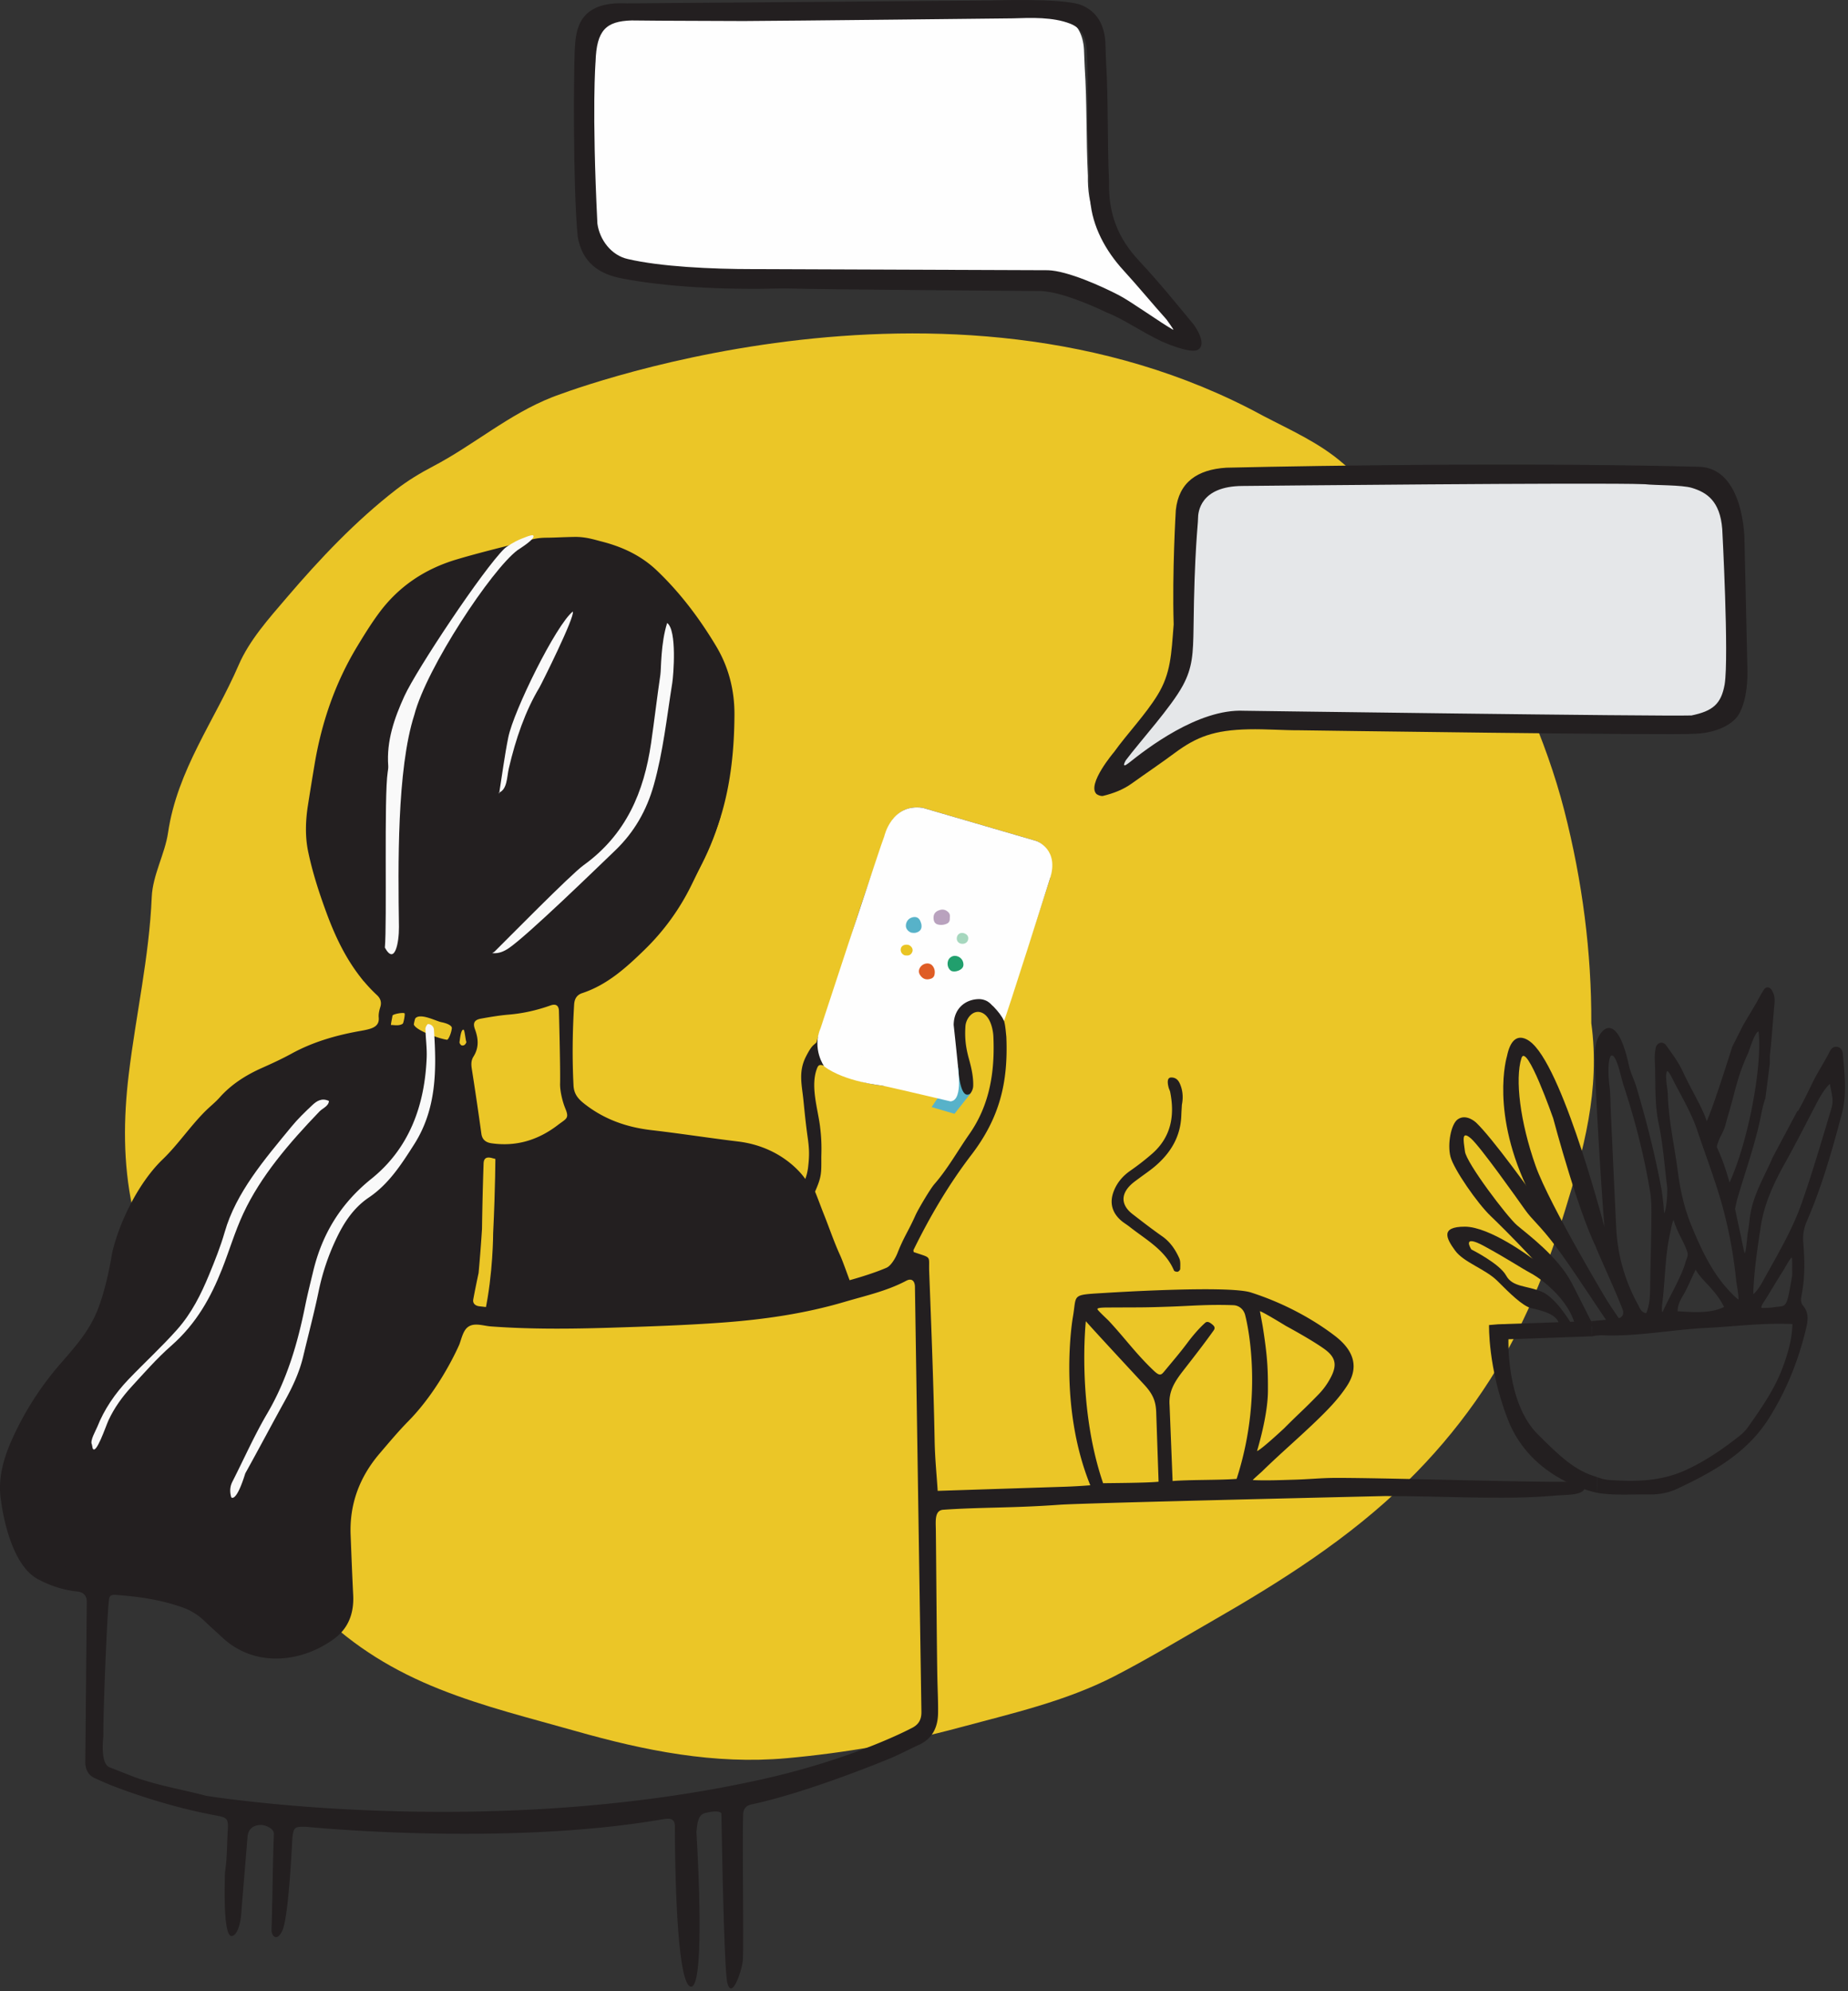
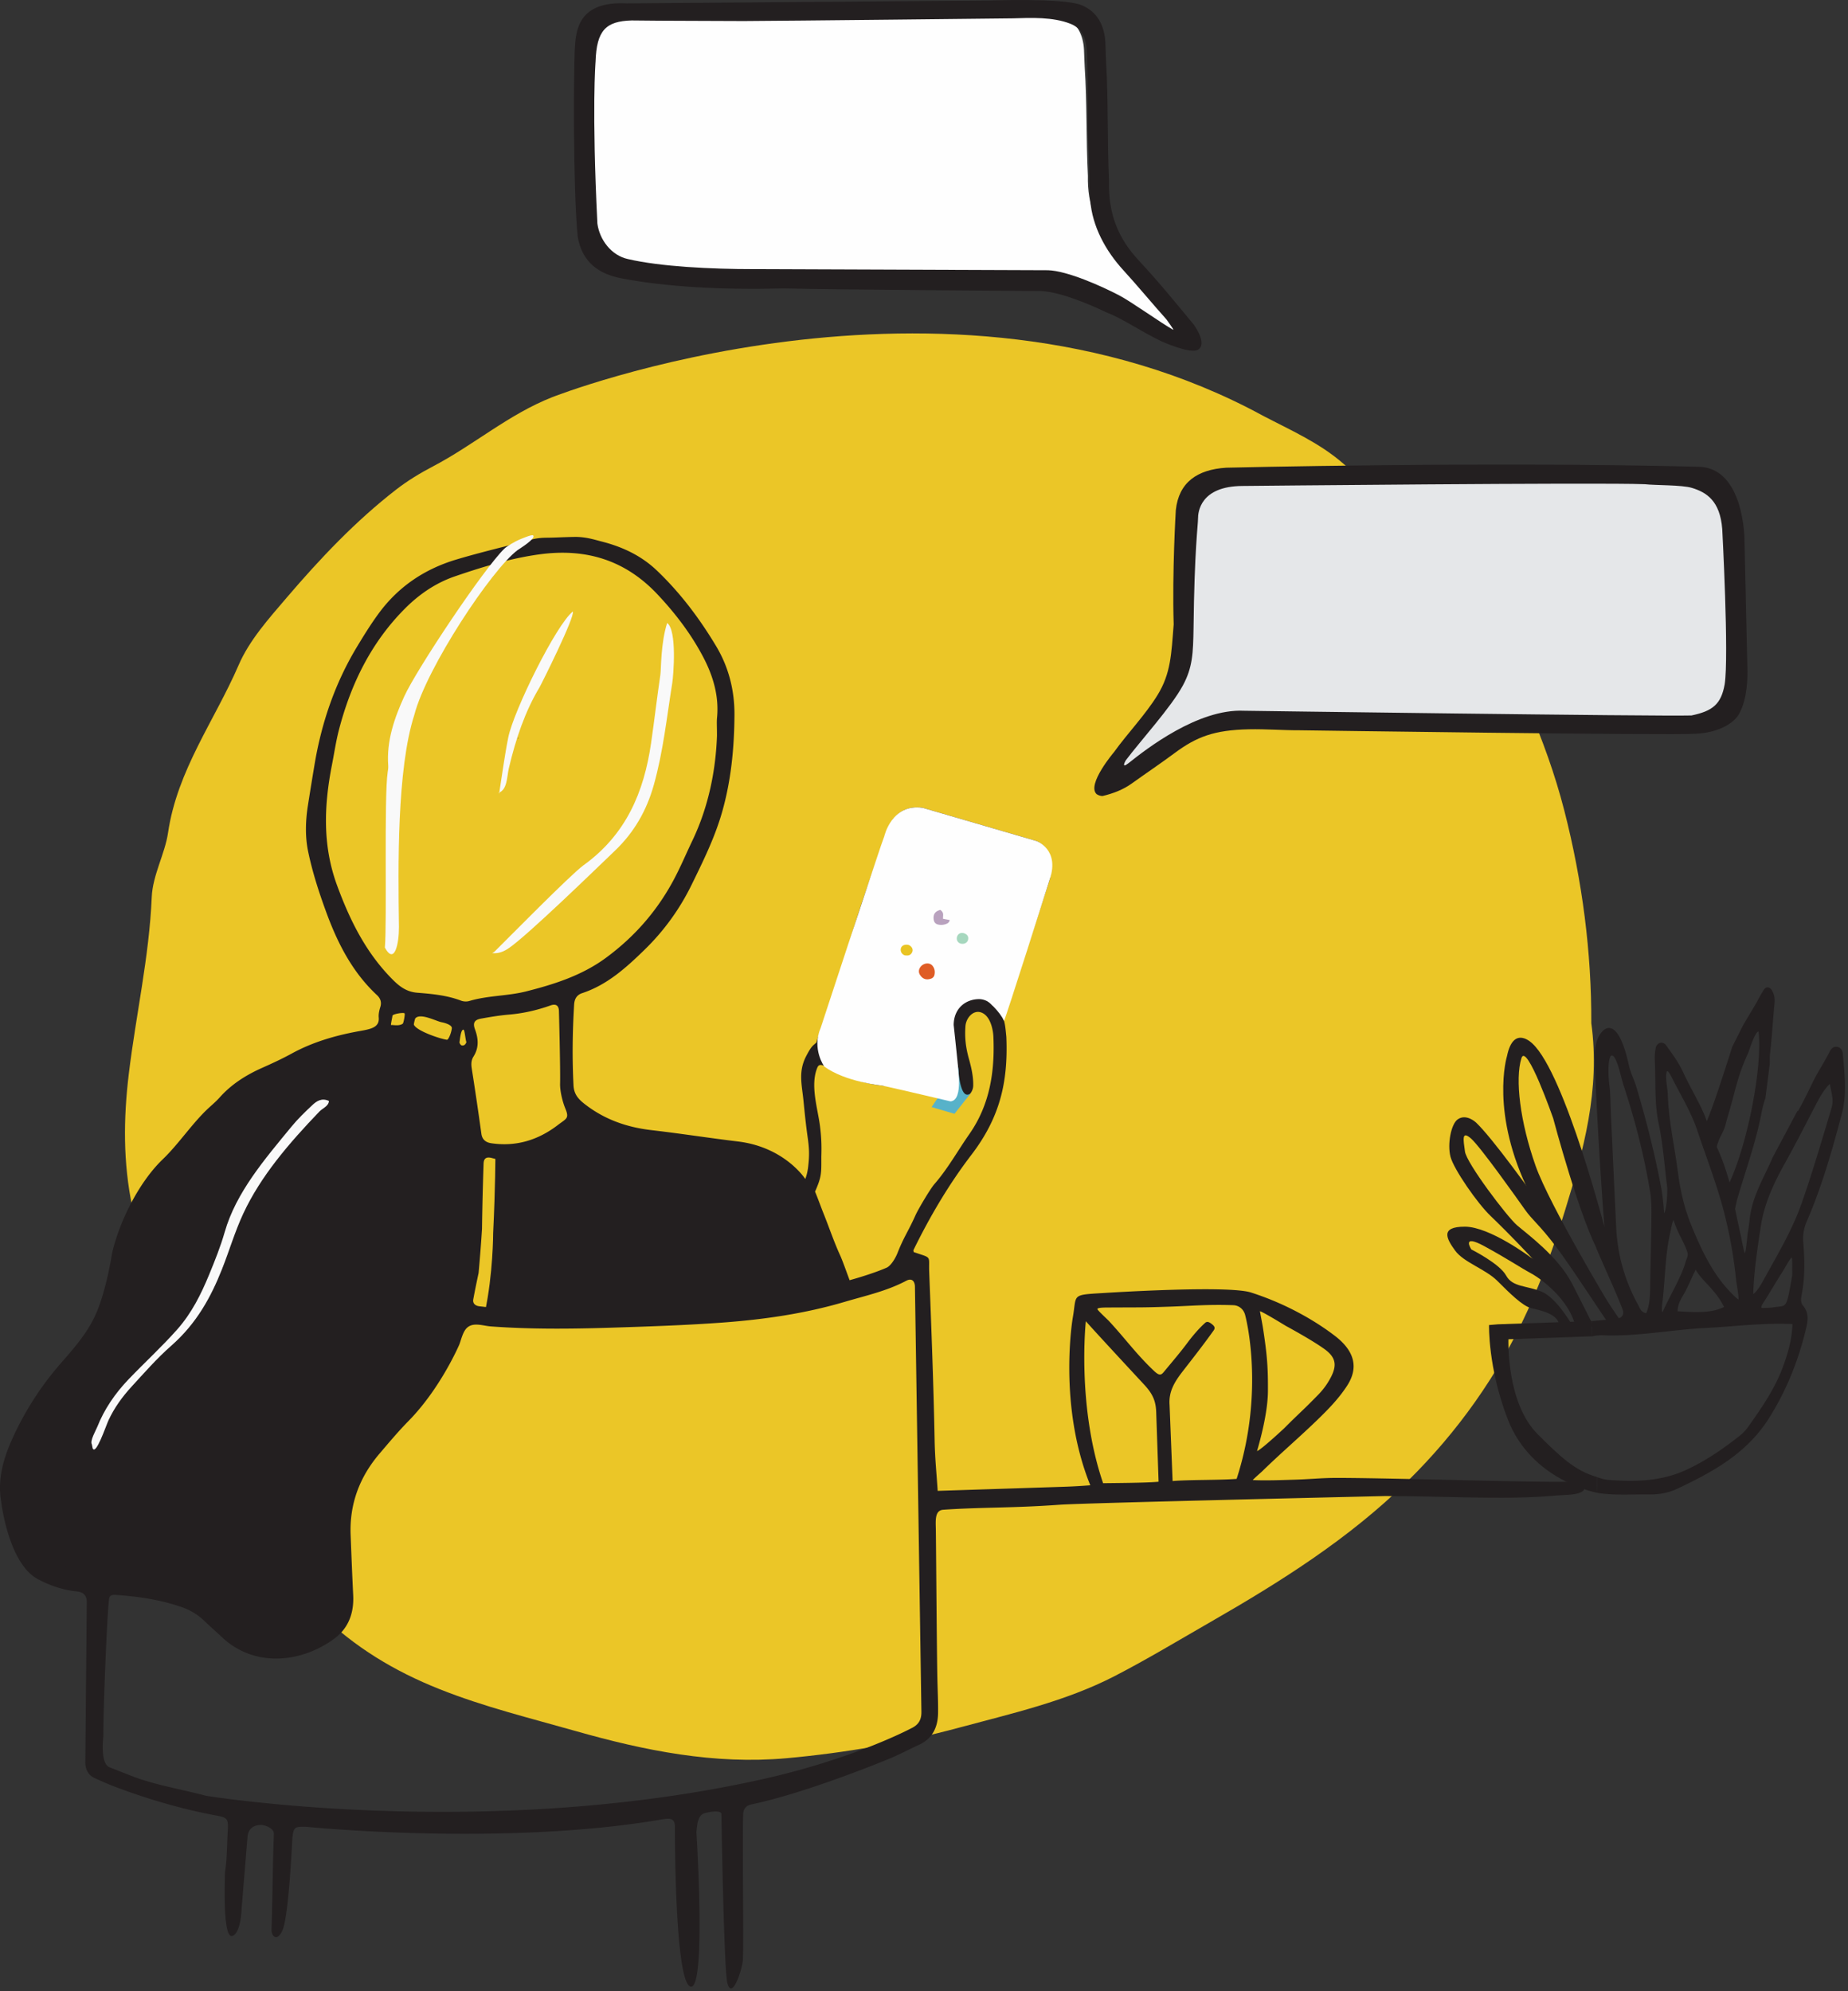
<svg xmlns="http://www.w3.org/2000/svg" width="207" height="223" viewBox="0 0 207 223">
  <rect x="0" y="0" width="207" height="223" fill="#333333" stroke="none" />
  <defs>
    <clipPath id="pl9ha">
      <path d="M0 60.13h177.528v162.562H0z" />
    </clipPath>
  </defs>
  <g>
    <g>
      <g>
        <path fill="#ebc627" d="M48.513 52.224c-1.432.75-2.84 1.6-4.119 2.59-4.567 3.538-8.535 7.734-12.284 12.121-2.005 2.348-4.178 4.764-5.38 7.55-2.689 6.22-6.878 11.76-7.908 18.785-.349 2.368-1.721 4.73-1.825 7.203-.283 6.69-1.774 13.2-2.571 19.812-.605 5.014-.644 9.951.399 14.906.944 4.476 1.916 8.97 2.025 13.567.109 4.748 1.957 8.92 4.148 12.895 3.93 7.12 9.028 13.344 14.826 19.012 3.903 3.814 8.337 6.49 13.403 8.506 4.992 1.989 10.162 3.249 15.266 4.7 7.682 2.18 15.523 3.77 23.618 3.038 6.525-.589 12.975-1.712 19.275-3.411 5.905-1.595 11.942-2.939 17.451-5.776 3.65-1.881 7.174-4.014 10.74-6.06 7.862-4.512 15.532-9.338 22.057-15.747 5.641-5.537 10.206-11.967 13.51-19.209 1.629-3.58 2.98-7.32 4.141-11.085 2.081-6.747 3.986-13.562 2.961-21.034.033-7.905-.998-15.909-3.023-23.808-2.081-8.1-5.636-15.556-9.524-22.852-3.596-6.744-9.663-11.146-15.233-16.005-2.687-2.344-5.91-3.745-8.999-5.363-35.743-19.463-79.652-2.061-79.652-2.061-4.835 1.908-8.759 5.346-13.302 7.726z" />
      </g>
      <g>
        <g>
          <path fill="#fefefe" d="M87.52 30.542c-6.318.143-12.44-.186-17.197-1.094-2.21-.422-4.167-1.54-4.632-4.33-.532-5.249-.474-17.029-.379-19.009.095-1.979.29-5.046 5.5-4.763l38.427-.157s7.454-.239 9.504.461c1.948.701 2.582 2.324 2.677 3.871.04.653.038 1.308.081 1.961.272 4.163.144 7.905.358 12.214-.067 3.24.895 5.762 3.2 8.152 2.084 2.161 3.581 3.94 5.797 6.531 0 0 1.536 1.978.477 2.59-.82.472-3.866-.877-3.866-.877-2.282-1.062-3.995-2.28-5.855-2.989-1.885-.87-4.826-2.079-6.873-2.197 0 0-21.82-.213-27.219-.364" />
        </g>
        <g>
          <path fill="#e5e7e9" d="M124.968 86.994c.187.125.492.231.697.184 1.1-.258 2.141-.642 3.057-1.276 1.521-1.053 3.08-2.061 4.58-3.137 2.331-1.671 4.208-2.377 7.936-2.451 1.821-.035 3.648.11 5.473.102 0 0 39.705.551 42.205.357 2.301-.096 4.084-.981 4.7-2.124.79-1.461.896-3.36.832-4.987l-.3-12.855s0-7.495-4.932-7.551c-22.57-.559-50.406.095-50.406.095-3.1.194-5.06 1.509-5.38 4.369 0 0-.4 6.336-.229 11.786-.25 3.05-.3 5.039-1.719 7.27-1.304 2.051-3.222 3.967-4.65 5.887 0 0-2.945 3.336-1.864 4.331" />
        </g>
        <g>
-           <path fill="#231f20" d="M64.44 61.59s-14.739.487-22.228 7.741c0 0-13.76 24.157-1.49 40.516 0 0 8.158 4.472 17.983 1.827 0 0 16.922-2.869 21.961-20.069 0 0 5.312-28.379-16.226-30.015" />
-         </g>
+           </g>
        <g>
          <path fill="#231f20" d="M43.678 115.59s-11.108 0-19.802 9.82c0 0-8.532 10.303-9.337 14.167 0 0-1.61 9.337-7.567 14.972-5.956 5.635-6.761 18.836-1.448 20.929 5.312 2.092 9.015 1.127 12.074 2.092 3.059.966 4.991 1.932 7.083 3.381 2.093 1.45 6.118 5.635 13.202 1.288 0 0 1.401-4.066-.024-11.048-1.426-6.983 9.683-15.515 9.683-15.515s6.761-11.108 5.635-19.318c-1.127-8.211-.645-14.973-1.771-18.193z" />
        </g>
        <g>
          <path fill="#fefefe" d="M107.849 122.486l-15.469-4.091 8.832-26.865 15.859 4.183-5.429 17.402-3.124-.817-1.264 3.643z" />
        </g>
        <g>
-           <path fill="#231f20" d="M132.387 123.727c-.022.407-.052.812-.066 1.22-.083 2.357-1.198 4.185-2.945 5.672-.557.473-1.169.881-1.756 1.32-.26.195-.53.38-.777.591-1.325 1.134-1.326 2.403.014 3.44 1.093.845 2.186 1.693 3.318 2.484.906.633 1.488 1.501 1.921 2.47.154.345.108.79.104 1.188 0 .111-.163.286-.279.312-.128.03-.379-.04-.419-.134-.984-2.313-3.13-3.44-4.962-4.889-.319-.253-.678-.456-.982-.724-1.03-.91-1.296-2.035-.788-3.31.371-.932.988-1.657 1.816-2.238a27.881 27.881 0 0 0 2.501-1.948c2.103-1.867 2.514-4.252 1.987-6.89-.032-.159-.12-.304-.164-.46-.213-.792-.102-1.175.32-1.16.59.02.835.416 1.011.892.263.706.292 1.43.146 2.164" />
-         </g>
+           </g>
        <g>
          <path fill="#231f20" d="M27.723 205.722l-.034-.624.042.599c0 .007-.008.025-.008.025" />
        </g>
        <g>
          <path fill="#231f20" d="M58.045 82.725l-.114-.05.178.017a.957.957 0 0 1-.064.034" />
        </g>
        <g>
-           <path fill="#b9a2be" d="M106.381 103.04c-.05.21-.142.313-.276.382a1.496 1.496 0 0 1-.938.14c-.404-.062-.605-.313-.597-.81.008-.42.226-.708.757-.85a.869.869 0 0 1 .757.143c.205.146.33.319.318.577l-.02.418" />
+           <path fill="#b9a2be" d="M106.381 103.04c-.05.21-.142.313-.276.382a1.496 1.496 0 0 1-.938.14c-.404-.062-.605-.313-.597-.81.008-.42.226-.708.757-.85c.205.146.33.319.318.577l-.02.418" />
        </g>
        <g>
          <path fill="#df5c25" d="M104.674 109.167a.572.572 0 0 1-.374.432c-.558.2-.97.028-1.252-.426-.174-.282-.153-.582.043-.861.33-.467 1.02-.56 1.356-.158.241.287.306.64.227 1.013" />
        </g>
        <g>
-           <path fill="#57b2c9" d="M102.097 104.455c-.313-.085-.587-.384-.621-.678-.046-.395.175-.81.533-.972.456-.207.931-.135 1.116.447.028.086.065.17.081.257.095.505-.128.833-.629.951-.163.038-.32.017-.48-.005" />
-         </g>
+           </g>
        <g>
-           <path fill="#219f6d" d="M107.904 108.17c-.11.532-1.032.773-1.38.545-.464-.305-.52-1.09-.102-1.456.477-.42 1.136-.148 1.375.288.104.192.148.452.107.623" />
-         </g>
+           </g>
        <g>
          <path fill="#e9c423" d="M101.382 107a.652.652 0 0 1-.485-.724c.04-.272.258-.45.567-.473.186-.014.352.014.505.137.218.175.317.422.22.663-.092.231-.26.387-.523.404-.107.007-.215-.006-.284-.008" />
        </g>
        <g>
          <path fill="#a6d7be" d="M107.6 105.675c-.33-.091-.5-.412-.402-.763.095-.345.444-.521.815-.386.36.13.514.397.415.755-.09.326-.463.496-.828.394" />
        </g>
        <g>
          <g />
          <g clip-path="url(#pl9ha)">
            <path fill="#231f20" d="M10.695 147.262c1.23-2.718 1.852-6.884 1.852-6.884.813-3.548 2.963-7.854 5.544-10.409l.199.071-.197-.072.143-.14c1.766-1.69 3.323-4.065 5.119-5.725.42-.388.862-.757 1.239-1.183 1.33-1.499 2.99-2.537 4.79-3.336 1.119-.497 2.222-1.009 3.298-1.597 2.31-1.263 4.809-1.998 7.389-2.475.479-.088.968-.159 1.428-.31.572-.19.992-.51.924-1.244-.036-.388.06-.806.179-1.186.17-.548-.006-.982-.38-1.328-2.765-2.574-4.42-5.842-5.688-9.31-.812-2.216-1.547-4.484-2.023-6.79-.343-1.656-.29-3.414-.023-5.122.239-1.533.489-3.064.745-4.595.788-4.713 2.304-9.146 4.796-13.26.76-1.257 1.524-2.49 2.395-3.674 2.216-3.013 5.155-4.97 8.692-6.029 2.42-.724 4.88-1.314 7.326-1.95 1.117-.29 1.629-.486 2.775-.494.975-.007 1.684-.062 3.104-.089 1.28-.024 2.224.301 3.069.515 2.309.588 4.424 1.565 6.194 3.254 2.624 2.503 4.776 5.37 6.627 8.456 1.409 2.35 2.074 4.958 2.057 7.717-.023 3.687-.372 7.342-1.39 10.893-.81 2.83-2.108 5.465-3.403 8.11a26.109 26.109 0 0 1-5.285 7.3c-2.05 1.995-4.17 3.92-6.973 4.848-.606.201-.868.637-.907 1.288-.183 3.018-.225 6.034-.068 9.054.045.86.416 1.415 1.14 1.993 2.248 1.795 4.8 2.687 7.594 3.011 3.279.38 6.456.881 9.685 1.27 5.254.632 7.538 4.198 7.538 4.198s.225-.508.32-1.323c.155-1.308.133-2.05-.051-3.348-.195-1.374-.317-2.58-.472-4.132-.174-1.743-.593-3.2.287-4.917.649-1.265.813-1.216 1.165-1.568 1.025-3.306 2.71-7.652 3.408-10.215 1.027-3.774 3.193-9.844 4.522-13.527 1.154-3.192 3.964-2.543 3.964-2.543l12.772 3.726c1.61.758 1.883 2.48 1.479 4.275l-4.241 13.016c-.346.778-.617 1.974-.925 2.722.176.528.22 1.171.296 1.913.216 5.122-.745 9.075-3.923 13.23-2.537 3.318-4.636 6.894-6.472 10.635-.031.062.008.16.015.241 2.105.73 1.667.324 1.74 2.236.242 6.271.486 12.542.606 18.816.04 2.114.206 3.578.344 5.693l14.174-.46a61.944 61.944 0 0 0 2.92-.166c-3.66-9.044-1.96-18.784-1.96-18.784.47-2.646-.263-2.524 3.544-2.754 0 0 13.785-.895 16.409-.054 4.42 1.416 7.692 3.54 9.417 4.867 1.725 1.326 2.915 3.161 1.365 5.563-.944 1.464-2.167 2.698-3.223 3.726-2.1 2.044-4.227 3.844-6.321 5.894-.098.096-.808.707-1.038.96 1.558.074 3.452-.01 4.493-.038 1.87-.05 3.09-.194 4.639-.204 4.81-.028 20.516.457 25.327.436.483-.002 2.719-.07 2.749.526.03.893-1.597.918-2.506.966-1.305.068-2.947.288-6.731.288-5.195 0-7.303-.164-13.19-.184 0 0-33.71.775-36.386.971-5.337.387-8.83.266-13.06.563-.987.07-.841 1.275-.828 2.263.037 2.937.107 13.902.176 16.84.03 1.223.09 2.447.073 3.67-.024 1.58-.615 2.85-2.138 3.552-1.036.48-2.05 1.008-3.095 1.463 0 0-9.168 3.841-15.701 5.221-.513.108-.858.441-.89 1.02-.123 2.277.078 15.342-.052 16.504-.13 1.16-1.218 4.417-1.726 2.466-.397-1.52-.667-18.97-.667-18.97-.143-.39-1.242-.189-1.304-.175-.816.172-1.356.103-1.493 2.301 0 0 1.109 17.358-.613 17.257-1.862-.186-1.798-18.024-1.798-18.024-.066-.909-.642-.847-1.535-.694-17.823 3.038-39.798.81-39.798.81-1.286-.017-1.38.031-1.52 1.317 0 0-.388 8.57-1.086 10.234-.56 1.332-1.276.806-1.244-.088.096-2.69.142-7.939.264-10.629.026-.556-.654-.912-1.255-1.023 0 0-1.55-.23-1.696 1.297l-.67 8.122c-.085 1.891-.558 2.923-1.081 3.007-1.104.177-.768-7.199-.768-7.199.236-1.542.21-3.087.305-4.63.078-1.284-.056-1.437-1.23-1.655-3.537-.657-6.987-1.634-10.367-2.85-1.454-.524-1.94-.73-3.35-1.372-1.113-.505-1.012-1.822-1.012-1.822l.166-17.964c-.031-.689-.423-1.023-1.077-1.092-1.565-.167-3.04-.652-4.413-1.39-3.323-1.785-4.106-8.72-4.106-8.72-.415-2.429.25-4.763 1.213-6.908a34.085 34.085 0 0 1 5.372-8.426c1.493-1.719 3.02-3.408 3.984-5.535zm96.616-27.8c-.15-1.583-.488-4.677-.488-4.677.023-1.889 1.368-2.89 2.865-2.89a1.96 1.96 0 0 1 1.495.747l4.647-14.086c.397-1.447.022-2.538-1.308-3.124l-11.707-3.105c-1.268-.086-1.666.525-2.158 1.787-1.301 3.34-2.246 6.794-3.298 10.214-1.123 3.651-2.372 7.242-3.481 10.916-.82 2.716.333 3.071 1.132 3.515.798.443 11.42 2.683 11.42 2.683 1.078.178.993-.8.88-1.98zm-16.016 13.992c.264.616.719 1.872.944 2.43.643 1.592 1.153 3.147 1.869 4.711.265.578.819 2.142 1.06 2.782 1.205-.334 2.935-.873 4.137-1.399.508-.224 1.012-1.109 1.215-1.62.747-1.892 1.194-2.398 2.025-4.254.298-.666 1.643-2.943 2.114-3.484 1.509-1.733 2.614-3.738 3.92-5.607 2.312-3.306 2.864-7.036 2.692-10.947a4.834 4.834 0 0 0-.094-.728c-.158-.796-.521-1.682-1.27-1.948-.9-.32-1.705.623-1.767 1.553-.081 1.22.007 2.275.403 3.683.27.963.493 1.98.47 2.96-.027 1.105-1.342 1.92-2.467 1.66-2.771-.639-4.87-1.379-7.725-1.669-2.027-.205-4.08-.907-5.91-1.885-.595-.319-1.12-.69-1.352-.142-.836 1.98.04 4.572.294 6.593.14 1.13.19 2.075.146 3.395 0 1.804.063 2.192-.704 3.916zm1.645 10.548c.014-.623-3.947-10.117-3.947-10.117-1.19-2.446-2.804-3.366-5.855-4.255-3.051-.89-5.873-.829-8.993-1.22-2.507-.316-4.606-.434-6.566-1.221-.45-.181-1.092-.477-1.552-.63-.837-.28-1.58.026-2.241.606-.243.21-.465.45-.722.642-2.36 1.767-4.915 2.733-7.92 1.897-.662-.184-.958.01-.977.621a368.487 368.487 0 0 0-.175 7.209v.072a177.949 177.949 0 0 1-.384 4.965c-.21.98-.414 1.963-.595 2.949-.084.458.229.728.699.778 1.607.174 3.21.46 4.82.501 4.69.121 9.384.05 14.067-.233 4.679-.282 9.36-.548 14.017-1.143 2.117-.27 4.345-.567 6.324-1.421zm-30.204-22.657c.044-1.622-.127-8.078-.127-8.078-.004-.64-.325-.883-.941-.664-1.522.54-3.072.895-4.682 1.029-1.035.087-2.066.263-3.091.445-.738.132-.962.464-.69 1.204.395 1.064.45 2.066-.164 3.041-.284.45-.27.894-.191 1.399.379 2.412.736 4.83 1.07 7.25.097.703.54.981 1.12 1.067 2.76.406 5.233-.346 7.437-2.035.966-.74 1.316-.723.849-1.851-.323-.779-.613-1.985-.59-2.807zm-24.98-22.187c1.455 3.964 3.28 7.628 6.302 10.625.766.76 1.552 1.307 2.67 1.396 1.665.132 3.334.285 4.922.891.275.104.639.12.92.036 2.077-.622 4.274-.547 6.348-1.07 3.162-.8 6.274-1.787 8.97-3.777 3.134-2.312 5.628-5.135 7.499-8.58.805-1.484 1.446-3.026 2.17-4.538 1.865-3.893 2.623-8.03 2.754-11.738 0-1.055-.04-1.539.006-2.016.236-2.4-.433-4.65-1.496-6.699-1.36-2.62-3.145-4.97-5.194-7.142-3.656-3.876-8.074-5.16-13.213-4.459-3.251.446-6.37 1.405-9.458 2.462-2.142.734-3.997 2.003-5.59 3.601-3.765 3.775-6.041 8.4-7.383 13.52-.345 1.313-.54 2.666-.801 4.001-.89 4.541-1.07 9.01.574 13.487zm14.49 17.544c-.093-.123-.19-1.325-.313-1.373-.312-.123-.421 1.152-.462 1.383-.02.111.133.341.243.367.27.063.446-.119.533-.377zm-1.635-1.533c.045-.4-.86-.634-1.165-.689-.57-.105-2.365-1.068-2.922-.433-.042.047-.19.658-.161.721.316.706 3.047 1.618 3.727 1.682.194-.09.47-.82.52-1.28zm-5.499-.52c.093-.069.288-1.093.2-1.163-.152-.12-1.347.08-1.354.28-.004.14-.19.902-.16 1.042.118-.066.877.16 1.314-.16zm-27.02 15.319v.001l-.148-.054v-.002l.149.055zm6.346 49.737s4.606 4.613 7.877 3.676c2.79-.799 5.692-1.755 5.52-5.342-.027-.564-.024-1.13-.052-1.693-.08-1.61-.19-3.222-.248-4.834-.158-4.319 1.209-8.079 4.113-11.264.975-1.069 1.943-2.144 2.918-3.214 4.399-4.828 6.56-10.583 7.076-17.067.179-2.257.215-4.51.275-6.163.26-4.914-.612-9.108-1.252-13.33-.187-1.237-.842-1.785-2-2.039-1.475-.323-2.965-.625-4.34-1.319a2.505 2.505 0 0 0-1.637-.219c-2.98.576-5.998 1.031-8.75 2.43-1.782.907-3.53 1.884-5.303 2.812-.86.45-1.605 1.047-2.345 1.67-2.673 2.245-4.665 5.058-6.692 7.873-2.245 3.116-3.893 6.493-4.803 10.201 0 0-1.083 6.09-4.607 9.757-2.353 2.447-4.1 5.364-5.936 8.2-1.9 2.932-2.316 6.14-1.481 9.514.93 3.755 3.337 6.617 7.105 6.737 11.735.371 14.562 3.614 14.562 3.614zm78.046-35.666c-.048-.652-.415-.896-.977-.598-2.178 1.154-4.57 1.674-6.907 2.364-4.476 1.321-9.071 1.98-13.706 2.318-4.145.302-8.305.441-12.46.572-4.483.14-8.968.187-13.45-.143-.87-.064-1.888-.478-2.606.097-.502.403-.675 1.241-.92 1.911 0 0-2.08 4.91-5.72 8.606-1.135 1.154-2.174 2.4-3.223 3.628-2.242 2.628-3.375 5.654-3.241 9.108.088 2.25.177 4.498.288 6.747.098 1.978-.505 3.691-2.13 4.884-3.69 2.706-8.924 3.258-12.561-.17-.65-.612-1.324-1.195-1.963-1.814a6.78 6.78 0 0 0-2.47-1.53c-2.393-.852-4.894-1.216-7.42-1.396-.797-.056-.786.216-.854.962-.22 2.41-.621 12.496-.588 14.901 0 0-.4 3.05.714 3.45l2.744 1.075c2.608.955 5.357 1.39 8.03 2.103 0 0 30.962 5.07 62.076-1.793 10.468-2.31 16.887-5.74 16.887-5.74.838-.385 1.196-.942 1.183-1.877zm27.022 14.01c-.06-1.135-.363-1.89-1.264-2.89 0 0-6.175-6.649-6.613-7.193 0 0-1.037 9.452 1.934 18.147.691-.017 4.988-.03 6.214-.169zm9.012 7.578c3.225-9.934.974-18.273.974-18.273-.142-.679-.673-1.156-1.347-1.18-2.841-.1-4.74.082-7.036.161-3.054.105-3.093.08-6.624.097-.704.004-1.708-.017-1.54.228.188.271 1.11 1.114 1.27 1.286 1.89 2.037 3.038 3.684 5.044 5.583.7.663.85.428 1.229-.029.854-1.032 1.728-2.05 2.526-3.123.506-.679 1.266-1.598 1.99-2.234.264-.23.574.023.73.143.263.203.432.403.217.705-1.033 1.456-2.113 2.838-3.473 4.59-.958 1.235-1.58 2.303-1.471 3.774l.34 8.515c1.762-.159 5.328-.09 7.17-.243zm2.608-18.78s.276 1.452.323 1.752c.495 3.166.593 4.595.575 7.219-.014 1.951-.583 4.514-1.22 6.695.447-.14 2.938-2.453 3.038-2.553 1.838-1.842 2.022-1.916 3.837-3.78a7.997 7.997 0 0 0 1.054-1.338c1.07-1.72 1.069-2.707-.371-3.75-1.441-1.044-4.343-2.606-4.343-2.606s-2.48-1.529-2.893-1.64z" />
          </g>
        </g>
        <g>
          <path fill="#231f20" d="M69.595 31.17c-2.341-.452-4.41-1.671-4.891-4.725-.542-5.748-.434-18.656-.325-20.825.108-2.17.325-5.532 5.845-5.241L110.93.056s7.897-.293 10.066.467c2.06.759 2.725 2.535 2.82 4.229.039.716.035 1.434.078 2.15.27 4.558.12 8.659.33 13.38-.083 3.549.926 6.309 3.358 8.919 2.199 2.36 3.777 4.3 6.116 7.132 0 0 1.618 2.16.494 2.835-.87.522-4.092-.944-4.092-.944-2.413-1.154-4.223-2.482-6.19-3.253-1.994-.944-5.104-2.257-7.272-2.378 0 0-23.114-.147-28.831-.292-6.694.182-13.18-.154-18.212-1.13zm47.797-.906c2.173.067 6.02 1.795 7.942 2.799 1.4.73 4.733 3.128 6.115 3.894.104.068-.7-1.065-.785-1.176-1.484-1.652-3.308-3.856-4.81-5.492-2.031-2.213-3.504-4.94-3.733-7.86-.133-1.69-.074-3.396-.172-5.092-.218-3.754-.025-7.632-.195-11.387-.073-1.6-.491-2.757-1.864-3.294-1.951-.764-4.368-.67-6.428-.601 0 0-25.841.287-30.144.302-4.193-.03-8.386-.012-12.578-.066-2.841.086-3.921 1.063-4.03 4.64 0 0-.435 5.206.206 18.109.242 1.795 1.543 3.568 3.428 3.974 3.629.846 9.286 1.127 14.094 1.125z" />
        </g>
        <g>
          <path fill="#231f20" d="M122.83 88.935c-1.133-1.08 1.956-4.706 1.956-4.706 1.498-2.086 3.51-4.169 4.878-6.396 1.489-2.425 1.54-4.587 1.803-7.9-.18-5.922.24-12.808.24-12.808.336-3.107 2.392-4.536 5.645-4.745 0 0 29.2-.712 52.879-.106 5.174.063 5.174 8.207 5.174 8.207l.316 13.968c.067 1.77-.047 3.832-.873 5.42-.647 1.241-2.518 2.203-4.931 2.308-2.623.21-44.276-.389-44.276-.389-1.915.008-3.832-.149-5.743-.11-3.91.08-5.88.846-8.326 2.663-1.574 1.17-3.208 2.264-4.803 3.408-.962.69-2.054 1.106-3.207 1.387-.216.051-.536-.064-.732-.2m11.364-30.856c0 .726-.405 3.545-.502 12.241-.045 2.826-.1 4.424-1.2 6.457-1.313 2.428-4.715 6.153-6.386 8.37 0 0-.633 1.07.366.273 1.92-1.53 7.725-6.06 12.86-5.82 0 0 46.494.641 50.136.527 2.365-.492 3.324-1.257 3.718-3.494.489-3.123-.273-17.39-.273-17.39-.25-3.168-1.767-4.102-3.39-4.6-1.136-.349-4.1-.277-5.28-.414-5.096-.21-45.072.196-45.072.196-4.737.028-4.978 2.928-4.977 3.654" />
        </g>
        <g>
          <path fill="#231f20" d="M167.796 148.314l10.496-.364.056 1.707-9.381.331s-.275 7.087 3.264 10.626c2.51 2.51 4.183 4.099 6.637 4.802l.059 1.771s-7.366-1.303-10.043-8.247c-2.23-5.784-2.092-10.542-2.092-10.542z" />
        </g>
        <g>
          <path fill="#231f20" d="M170.42 118.508c-.736 2.355-.147 7.14 1.582 12.045 1.566 4.446 8.504 15.945 8.504 15.945h-1.215c-2.734-2.886-7.897-12.757-7.897-12.757-4.556-9.11-2.593-15.454-2.593-15.454.736-3.606 2.87-1.398 2.87-1.398 3.68 3.46 8.244 21.27 8.244 21.27l-.663 2.43c-2.208-3.754-5.276-15.352-5.276-15.352s-2.987-8.55-3.556-6.729" />
        </g>
        <g>
          <path fill="#231f20" d="M181.437 147.8s-12.485-18.613-16.091-22.073c0 0-1.086-1.049-2.061-.367-.756.527-1.178 2.796-.81 4.195.368 1.398 3.018 5.225 4.49 6.624 1.472 1.398 7.163 7.104 7.507 8.316.184.647 2.063 3.344 2.872 3.933l1.165.15s.168.228-2.417-4.819c-1.562-3.047-5.08-5.594-6.183-6.55-1.104-.957-5.632-6.93-5.814-8.243-.194-1.39-.368-2.355.662-1.473 1.03.884 5.152 6.7 6.035 7.95.883 1.251 1.62 1.692 3.459 4.121 1.84 2.43 5.444 8.034 5.812 8.475.368.442 1.374-.239 1.374-.239" />
        </g>
        <g>
          <path fill="#231f20" d="M177.58 148.687s-2.357-5.733-6.103-7.852c0 0-4.597-3.455-7.393-3.455-2.796 0-2.067 1.337-1.094 2.675.972 1.337 3.404 2.067 4.74 3.404 1.339 1.337 2.798 2.796 3.77 3.04.973.243 3.04.608 3.162 1.945h1.459s-1.703-3.039-3.405-3.769c-1.702-.729-3.282-.486-4.012-1.824-.73-1.337-3.891-2.918-3.891-2.918s-1.215-1.823 1.459-.364c2.675 1.459 3.89 2.309 5.228 3.039 1.338.729 4.864 3.404 5.107 6.808z" />
        </g>
        <g>
          <path fill="#231f20" d="M206.309 124.741c-1.079 4.064-2.22 8.113-3.901 11.98-.336.774-.488 1.53-.418 2.394.155 1.947.206 3.902-.171 5.84-.086.442-.163.91.161 1.294.67.795.522 1.707.314 2.573-.842 3.521-2.152 6.812-4.094 9.928-2.496 4.005-6.307 6.087-10.333 7.984-.956.45-2.011.65-3.07.635-1.957-.028-3.924.136-5.872-.175l-.059-1.772c.435.153.885.29 1.335.323 2.939.215 5.831.172 8.607-1.096 2.211-1.01 4.175-2.362 6.062-3.855a4.73 4.73 0 0 0 .931-.97c1.513-2.147 3.025-4.3 3.93-6.798.535-1.479.989-2.98 1.047-4.74-3.401-.15-6.526.28-9.662.434-3.892.191-7.744.992-11.664.821-.149-.006-.301.01-.45.023a3.759 3.759 0 0 0-.656.1l-.056-1.708c.983-.09 1.936-.168 2.875-.29.533-.069.781-.483.601-.973-.62-1.686-2.271-5.246-2.958-6.906l.663-1.748c.326-.47.221-1.005.18-1.512-.483-6.046-1.051-17.002-1.031-18.183.02-1.18.246-2.218.91-2.882.663-.664 1.929-.742 2.921 3.824.192.886.603 1.63.86 2.497 1.109 3.742 2.07 7.515 2.787 11.352.074.395.244 1.69.303 2.751.291-.42.395-2.499.342-2.93-.293-2.38-.461-4.79-.952-7.13-.501-2.383-.309-4.767-.435-7.15-.023-.446.03-.903.112-1.344a.795.795 0 0 1 .368-.493c.293-.148.602-.023.788.232.703.971 1.416 1.928 1.92 3.036.837 1.84 2.198 4.011 2.633 5.465.804-1.77 2.855-8.336 2.855-8.336l1.225-2.424 1.537-2.593c.235-.468.495-.926.777-1.366.251-.393.648-.344.888.032.3.472.357.961.307 1.505-.119 1.273-.21 2.551-.321 3.824a74.707 74.707 0 0 1-.175 1.777c-.057.51-.016.662-.031 1.117a433.36 433.36 0 0 1-.514 4.042 1.25 1.25 0 0 1-.07-.139l.038.126s-.229.69-.383 1.505c-.617 3.241-1.741 6.336-2.669 9.487-.125.426-.203.865-.292 1.252.229 1.087.439 2.111.673 3.131.021.094.342 1.84.424 1.823.117-.022.303-2.159.324-2.268.202-1.025.175-1.669.411-2.686.479-2.059 1.579-3.865 2.388-5.77l1.339-2.515.105-.166-.009-.016 1.342-2.519.044.055c.803-1.41 1.178-2.289 1.775-3.47.507-1.006 1.24-2.119 1.74-3.127.166-.336.387-.665.84-.616.452.05.645.415.675.78.192 2.244.478 4.506-.111 6.724m-21.333 11.876c.009-1.048.026-2.115-.143-3.143-.671-4.076-1.697-8.07-2.995-11.99-.257-.777-.821-3.738-1.432-3.207-.359.704-.232 2.492-.132 3.272.124.965.11 1.947.155 2.921.201 4.348.394 8.694.609 13.04.15 3.048.961 5.916 2.432 8.59.207.378.316.86.929.975.369-.895.426-1.838.438-2.802.033-2.553.115-5.105.139-7.656m7.73-9.304c-.098.186-.451 1.022-.383 1.178.517 1.195.766 1.74 1.411 3.934 2.079-4.555 3.685-12.992 3.249-16.898-.413.003-1.064 2.176-1.173 2.417-1.307 2.876-1.382 4.156-2.297 7.162-.305 1.002-.189 1.028-.807 2.207m-6.457 18.25c-.007.075-.196 1.287-.025 1.401.643-1.515 2.115-3.944 2.556-5.55.098-.358.334-.758.251-1.07-.297-1.13-1.128-2.189-1.57-3.72-.18.351-.272.98-.318 1.172-.599 2.554-.565 4.483-.894 7.766m1.67 1.292c1.67.094 3.664.28 5.199-.479-.996-2.015-2.504-2.917-3.182-4.183-.33.657-.776 1.7-1.112 2.351-.366.71-.905 1.353-.905 2.311m5.693-2.373c.183.2.773.834 1.127 1.07 0-.737-.223-1.705-.272-2.2a50.793 50.793 0 0 0-1.28-7.306c-.801-3.208-2.01-6.282-3.058-9.41-.651-1.944-1.683-3.676-2.616-5.468-.096-.184-.681-1.483-.814-1.138-.21.526.1 1.936.116 2.51.083 2.935.754 5.794 1.126 8.692.269 2.094.735 4.13 1.541 6.082 1.062 2.57 2.222 5.087 4.13 7.168m7.14-1.636c0-.354.004-.429 0-.502-.013-.218.026-.978-.032-1.448-.037-.291-.825 1.168-.943 1.353-.723 1.134-1.264 2.065-1.974 3.208-.162.26-.737 1.027-.413 1.027.442 0 .899-.016 1.193-.063 1.237-.198 1.459.151 1.815-1.634.146-.734.27-1.473.354-1.941m1.042-8.047c1.195-3.39 2.199-6.849 3.24-10.29.36-1.19.294-1.326-.075-3.126-.74.757-1.175 1.602-1.615 2.444-1.109 2.126-2.19 4.265-3.362 6.361-1.241 2.217-2.341 4.527-2.739 7.095-.342 2.203-.792 5.14-.854 7.65.511-.366 1.039-1.376 1.21-1.687 1.518-2.757 3.148-5.473 4.195-8.447" />
        </g>
        <g>
          <path fill="#231f20" d="M55.49 129.334s.004 3.559-.251 8.782c0 0 0 4.547-.919 8.826 0 0 20.111 2.004 31.676-.007l8.382-2.012s-2.85-10.896-5.532-13.074c0 0-1.844-3.52-15.924-4.359 0 0-6.537-.67-7.71-2.01 0 0-5.532 3.854-9.722 3.854" />
        </g>
        <g>
          <path fill="#57b2c9" d="M107.335 119.55s.157 3.898 1.407 2.881l-1.828 2.309-2.564-.753z" />
        </g>
        <g>
          <path fill="#fefefe" d="M103.338 90.466l12.772 3.726s2.611.94 1.48 4.275c0 0-4.992 15.751-5.132 15.872-.419-1.028-1.868-2.27-1.868-2.27l2.308-13.748-10.443-5.22-1.82 2.056-6.408 19.937s-1.357 2.241.95 3.085l12.041.93s.795 4.142-.753 4.237c0 0-5.826-1.374-7.648-1.768 0 0-4.115-.392-6.489-2.133 0 0-1.424-1.978-.395-4.35 0 0 6.883-20.966 7.12-21.44 0 0 .817-3.687 4.285-3.189" />
        </g>
        <g>
          <path fill="#f9f9f9" d="M55.91 88.877c.337-2.104.607-4.231 1.026-6.304.597-2.957 5.345-12.596 7.227-14.083.26.579-3.547 8.184-3.736 8.498-1.597 2.663-2.651 5.73-3.433 9.067-.221.943-.158 2.387-1.144 2.739l.06.083" />
        </g>
        <g>
          <path fill="#f9f9f9" d="M10.29 161.76c-.24-.395.45-1.563.61-1.967.764-1.93 1.954-3.7 3.499-5.316 1.79-1.87 3.736-3.652 5.437-5.57 1.65-1.859 2.69-3.98 3.577-6.124.655-1.586 1.294-3.184 1.759-4.804 1.268-4.417 4.427-8.096 7.489-11.816.69-.84 1.5-1.624 2.318-2.392.476-.448 1.06-.85 1.867-.468-.035.586-.7.801-1.07 1.185-3.406 3.55-6.57 7.226-8.525 11.425-.945 2.03-1.56 4.146-2.377 6.21-1.238 3.124-2.841 6.088-5.693 8.593-1.624 1.427-3.015 3.026-4.447 4.585-1.06 1.153-1.941 2.393-2.57 3.741-.316.681-1.415 3.992-1.785 3.161l-.088-.444" />
        </g>
        <g>
-           <path fill="#f9f9f9" d="M27.475 165.008c1.506-2.71 2.953-5.454 4.454-8.167.87-1.574 1.622-3.188 2.038-4.947.578-2.439 1.227-4.862 1.733-7.315a25.69 25.69 0 0 1 1.924-5.757c.867-1.844 1.938-3.525 3.703-4.717 2.224-1.5 3.654-3.73 5.068-5.95 2.523-3.965 2.515-8.362 2.215-12.809a.676.676 0 0 0-.658-.656c-.093-.006-.303.351-.298.538.024 1.073.182 2.15.139 3.218-.214 5.361-1.945 10.158-6.191 13.571-3.442 2.768-5.522 6.184-6.526 10.38-.305 1.277-.63 2.551-.89 3.838-.85 4.227-2.044 8.31-4.258 12.077-1.446 2.46-2.604 5.09-3.9 7.636-.288.568-.293 1.141-.128 1.734 0 0 .52.726 1.575-2.674" />
-         </g>
+           </g>
        <g>
          <path fill="#f9f9f9" d="M43.11 106.127c.252-2.81-.102-16.943.315-19.64.038-.242.079-.49.061-.73-.204-2.78.687-5.336 1.803-7.78 1.362-2.985 8.846-14.237 11.21-16.533.282-.273 1.279-.85 1.648-.997.194-.077 1.424-.617 1.566-.487.377.347-1.544 1.507-1.752 1.662-2.885 2.156-10.18 13.151-11.553 18.445-1.96 6.08-1.814 16.99-1.72 23.755.012 1.786-.477 4.311-1.578 2.305" />
        </g>
        <g>
          <path fill="#f9f9f9" d="M55.378 106.592c1.255-1.235 8.546-8.652 9.981-9.687 4.795-3.451 6.777-8.242 7.566-13.65.372-2.557.667-5.128 1.045-7.684.096-.648.03-3.517.76-5.801 1.12.806.707 5.882.572 6.721-.612 3.823-1.015 7.686-2.07 11.431-.8 2.836-2.178 5.274-4.357 7.357-1.81 1.729-9.779 9.491-11.899 10.919-.498.336-1.09.625-1.846.544.008.012.248-.15.248-.15" />
        </g>
      </g>
    </g>
  </g>
</svg>